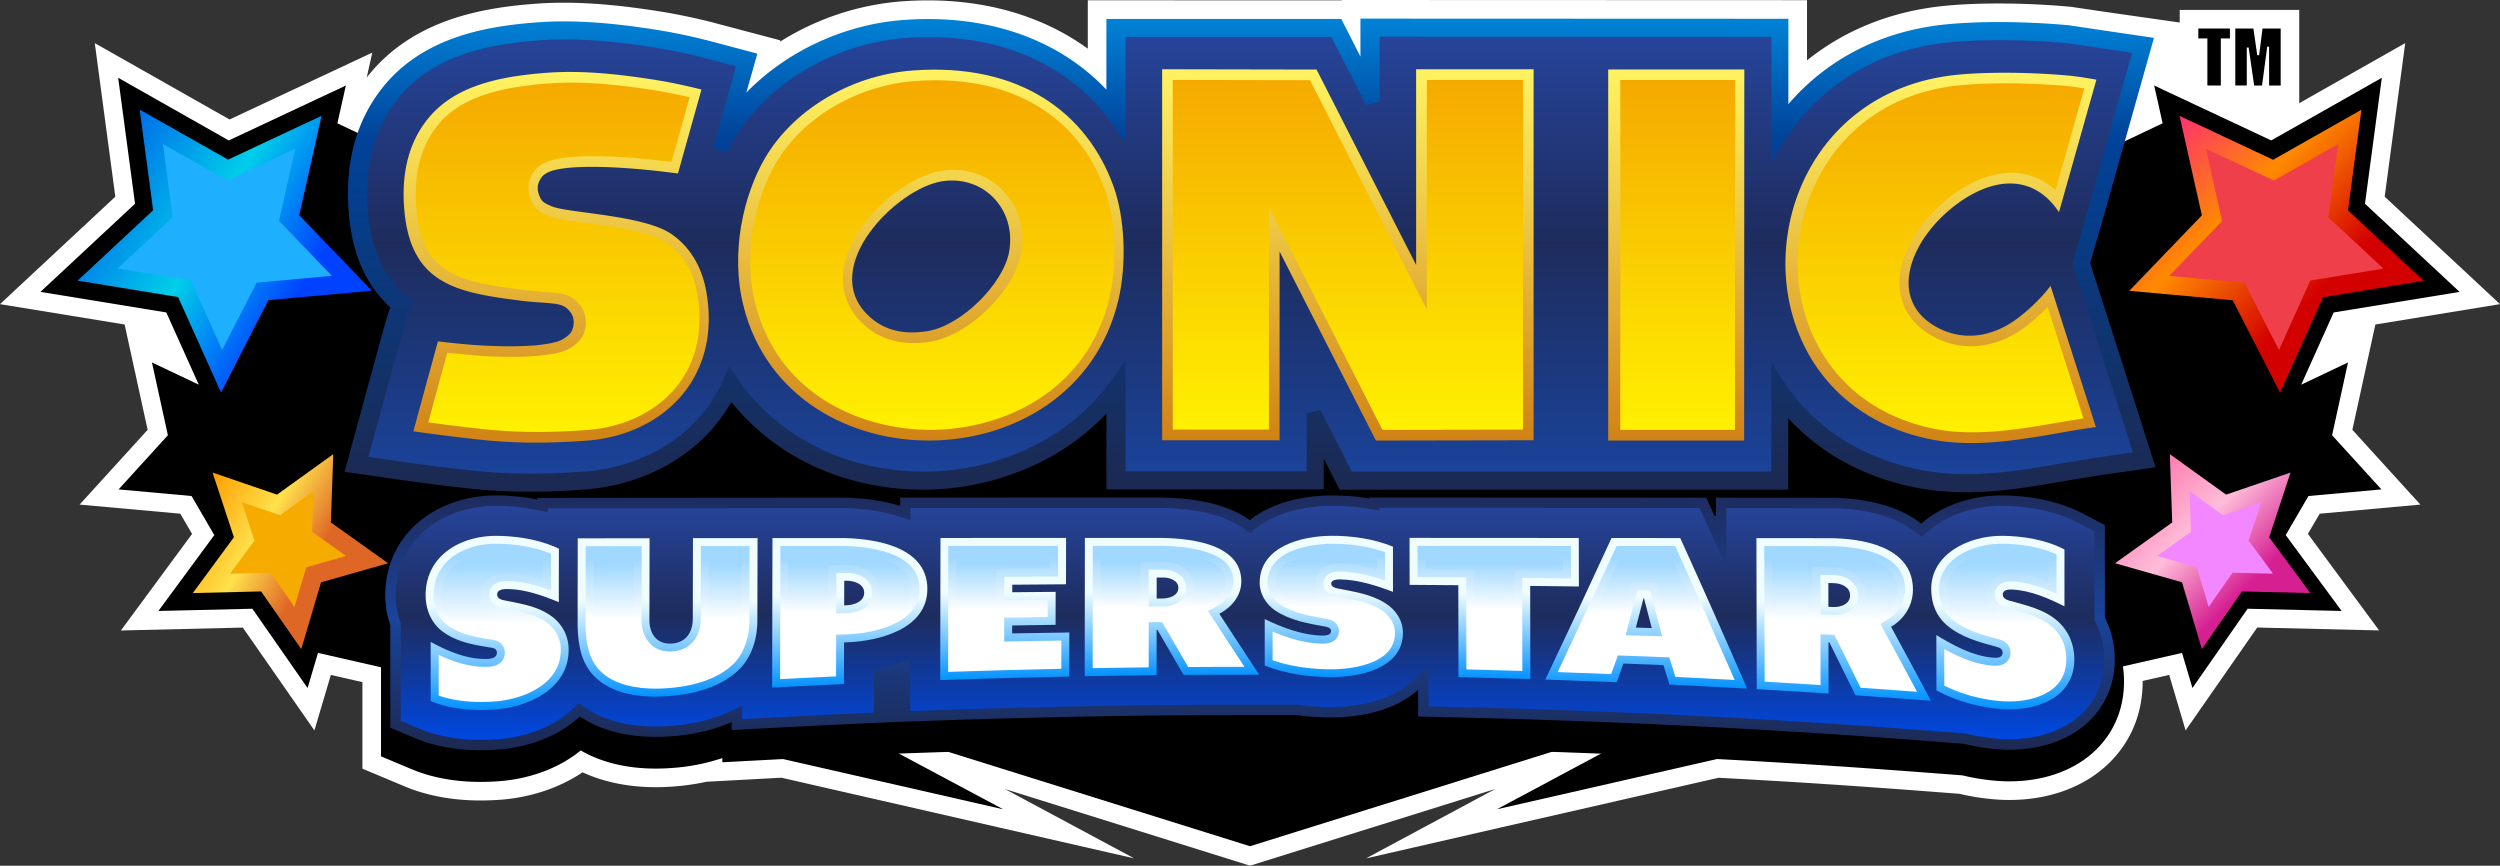
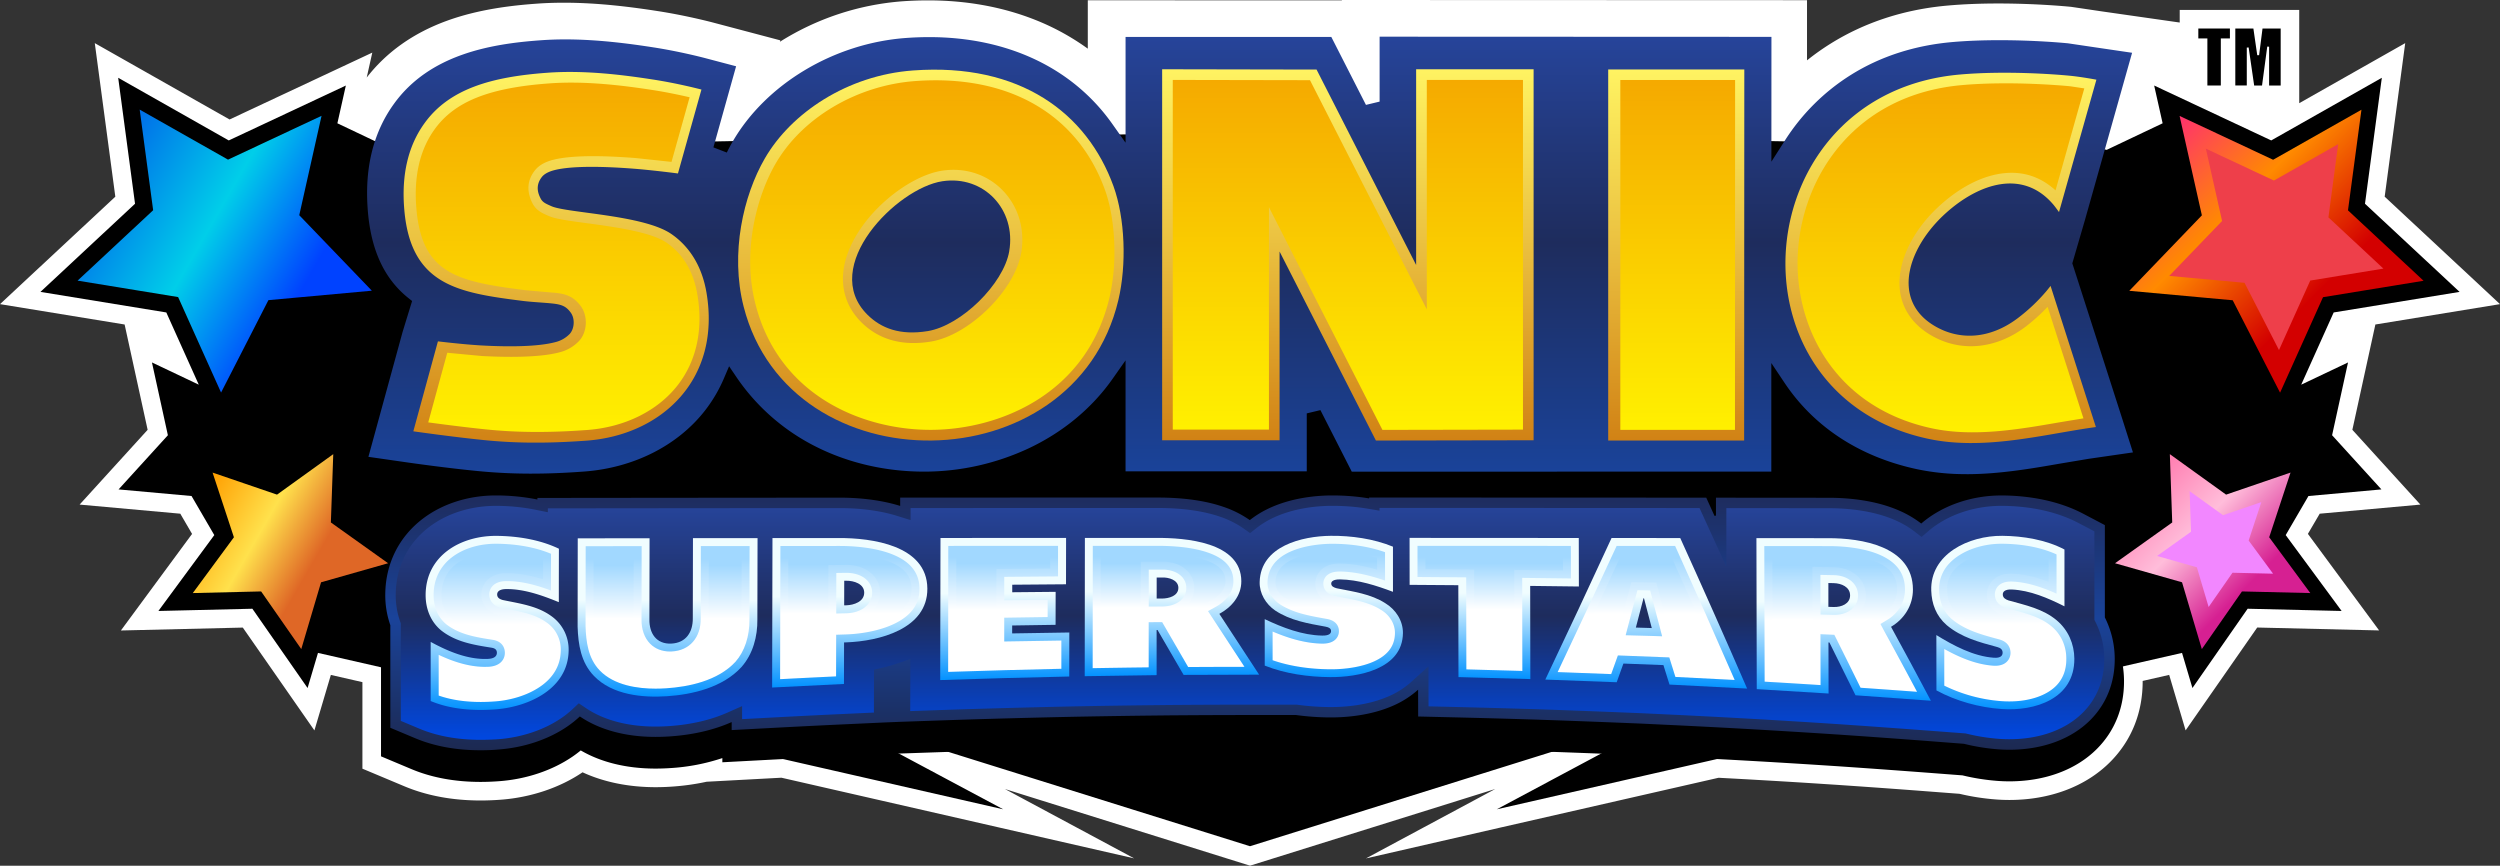
<svg xmlns="http://www.w3.org/2000/svg" xmlns:xlink="http://www.w3.org/1999/xlink" viewBox="0 0 2686.43 930.29">
  <rect x="0" y="0" width="2686.43" height="930.29" fill="#333333" stroke="none" />
  <defs>
    <style>.cls-1{fill:#fff;}.cls-2{fill:url(#名称未設定グラデーション_157);}.cls-3{fill:#1eafff;}.cls-4{fill:url(#名称未設定グラデーション_35);}.cls-5{fill:#f6ab00;}.cls-6{fill:url(#名称未設定グラデーション_97);}.cls-7{fill:#ee3f4a;}.cls-8{fill:url(#名称未設定グラデーション_57);}.cls-9{fill:#f287ff;}.cls-10{fill:url(#名称未設定グラデーション_41);}.cls-11{fill:url(#名称未設定グラデーション_2);}.cls-12{fill:url(#名称未設定グラデーション_78);}.cls-13{fill:url(#名称未設定グラデーション_78-2);}.cls-14{fill:url(#名称未設定グラデーション_78-3);}.cls-15{fill:url(#名称未設定グラデーション_78-4);}.cls-16{fill:url(#名称未設定グラデーション_78-5);}.cls-17{fill:url(#名称未設定グラデーション_78-6);}.cls-18{fill:url(#名称未設定グラデーション_78-7);}.cls-19{fill:url(#名称未設定グラデーション_78-8);}.cls-20{fill:url(#名称未設定グラデーション_78-9);}.cls-21{fill:url(#名称未設定グラデーション_78-10);}.cls-22{fill:url(#名称未設定グラデーション_78-11);}.cls-23{fill:url(#名称未設定グラデーション_78-12);}.cls-24{fill:url(#名称未設定グラデーション_78-13);}.cls-25{fill:url(#名称未設定グラデーション_78-14);}.cls-26{fill:url(#名称未設定グラデーション_78-15);}.cls-27{fill:url(#名称未設定グラデーション_78-16);}.cls-28{fill:url(#名称未設定グラデーション_78-17);}.cls-29{fill:url(#名称未設定グラデーション_78-18);}.cls-30{fill:url(#名称未設定グラデーション_78-19);}.cls-31{fill:url(#名称未設定グラデーション_78-20);}.cls-32{fill:url(#名称未設定グラデーション_95);}.cls-33{fill:url(#名称未設定グラデーション_95-2);}.cls-34{fill:url(#名称未設定グラデーション_95-3);}.cls-35{fill:url(#名称未設定グラデーション_95-4);}.cls-36{fill:url(#名称未設定グラデーション_95-5);}.cls-37{fill:url(#名称未設定グラデーション_95-6);}.cls-38{fill:url(#名称未設定グラデーション_95-7);}.cls-39{fill:url(#名称未設定グラデーション_95-8);}.cls-40{fill:url(#名称未設定グラデーション_95-9);}.cls-41{fill:url(#名称未設定グラデーション_95-10);}.cls-42{fill:url(#名称未設定グラデーション_95-11);}.cls-43{fill:url(#名称未設定グラデーション_95-12);}.cls-44{fill:url(#名称未設定グラデーション_95-13);}.cls-45{fill:url(#名称未設定グラデーション_95-14);}.cls-46{fill:url(#名称未設定グラデーション_95-15);}.cls-47{fill:url(#名称未設定グラデーション_95-16);}.cls-48{fill:url(#名称未設定グラデーション_95-17);}.cls-49{fill:url(#名称未設定グラデーション_95-18);}.cls-50{fill:url(#名称未設定グラデーション_95-19);}.cls-51{fill:url(#名称未設定グラデーション_95-20);}.cls-52{fill:url(#名称未設定グラデーション_11);}.cls-53{fill:url(#名称未設定グラデーション_32);}.cls-54{fill:url(#linear-gradient);}.cls-55{fill:url(#linear-gradient-2);}.cls-56{fill:url(#linear-gradient-3);}.cls-57{fill:url(#linear-gradient-4);}.cls-58{fill:url(#linear-gradient-5);}.cls-59{fill:url(#linear-gradient-6);}.cls-60{fill:url(#linear-gradient-7);}.cls-61{fill:url(#linear-gradient-8);}.cls-62{fill:url(#linear-gradient-9);}.cls-63{fill:url(#linear-gradient-10);}</style>
    <linearGradient id="名称未設定グラデーション_157" x1="118.19" y1="173.06" x2="389.55" y2="329.73" gradientUnits="userSpaceOnUse">
      <stop offset="0" stop-color="#006ee9" />
      <stop offset="0.41" stop-color="#00cee9" />
      <stop offset="0.79" stop-color="#0042ff" />
    </linearGradient>
    <linearGradient id="名称未設定グラデーション_35" x1="218.24" y1="525.47" x2="401.87" y2="631.49" gradientUnits="userSpaceOnUse">
      <stop offset="0" stop-color="#ff9e00" />
      <stop offset="0.36" stop-color="#ffe14c" />
      <stop offset="0.67" stop-color="#df6726" />
    </linearGradient>
    <linearGradient id="名称未設定グラデーション_97" x1="1608.25" y1="134.55" x2="1388.61" y2="354.19" gradientTransform="matrix(-1, 0, 0, 1, 3940.41, 0)" gradientUnits="userSpaceOnUse">
      <stop offset="0" stop-color="#ff316e" />
      <stop offset="0.36" stop-color="#ff8a00" />
      <stop offset="0.77" stop-color="#d30000" />
    </linearGradient>
    <linearGradient id="名称未設定グラデーション_57" x1="1625.32" y1="504.58" x2="1475.22" y2="654.68" gradientTransform="matrix(-1, 0, 0, 1, 3940.41, 0)" gradientUnits="userSpaceOnUse">
      <stop offset="0" stop-color="#ff7db0" />
      <stop offset="0.36" stop-color="#ffbdda" />
      <stop offset="0.75" stop-color="#d62092" />
    </linearGradient>
    <linearGradient id="名称未設定グラデーション_41" x1="1343.22" y1="806.22" x2="1343.22" y2="532.38" gradientUnits="userSpaceOnUse">
      <stop offset="0" stop-color="#1c2951" />
      <stop offset="0.52" stop-color="#1a439a" />
      <stop offset="1" stop-color="#1e2c5d" />
    </linearGradient>
    <linearGradient id="名称未設定グラデーション_2" x1="1343.22" y1="795.02" x2="1343.22" y2="543.57" gradientUnits="userSpaceOnUse">
      <stop offset="0" stop-color="#0048e2" />
      <stop offset="0.53" stop-color="#1e2c5d" />
      <stop offset="1" stop-color="#26449a" />
    </linearGradient>
    <linearGradient id="名称未設定グラデーション_78" x1="534.24" y1="575.77" x2="534.24" y2="762.82" gradientUnits="userSpaceOnUse">
      <stop offset="0.39" stop-color="#f0fdff" />
      <stop offset="1" stop-color="#0392ff" />
    </linearGradient>
    <linearGradient id="名称未設定グラデーション_78-2" x1="534.24" y1="584.29" x2="534.24" y2="754.31" xlink:href="#名称未設定グラデーション_78" />
    <linearGradient id="名称未設定グラデーション_78-3" x1="717.37" y1="578.23" x2="717.37" y2="748.52" xlink:href="#名称未設定グラデーション_78" />
    <linearGradient id="名称未設定グラデーション_78-4" x1="717.36" y1="586.75" x2="717.36" y2="740.01" xlink:href="#名称未設定グラデーション_78" />
    <linearGradient id="名称未設定グラデーション_78-5" x1="913.14" y1="578.16" x2="913.14" y2="738.81" xlink:href="#名称未設定グラデーション_78" />
    <linearGradient id="名称未設定グラデーション_78-6" x1="913.15" y1="586.68" x2="913.15" y2="729.83" xlink:href="#名称未設定グラデーション_78" />
    <linearGradient id="名称未設定グラデーション_78-7" x1="1079.7" y1="578.04" x2="1079.7" y2="730.8" xlink:href="#名称未設定グラデーション_78" />
    <linearGradient id="名称未設定グラデーション_78-8" x1="1079.71" y1="586.56" x2="1079.71" y2="721.99" xlink:href="#名称未設定グラデーション_78" />
    <linearGradient id="名称未設定グラデーション_78-9" x1="1259.34" y1="578.02" x2="1259.34" y2="726.65" xlink:href="#名称未設定グラデーション_78" />
    <linearGradient id="名称未設定グラデーション_78-10" x1="1255.73" y1="586.53" x2="1255.73" y2="717.98" xlink:href="#名称未設定グラデーション_78" />
    <linearGradient id="名称未設定グラデーション_78-11" x1="1430.56" y1="575.77" x2="1430.56" y2="727.63" xlink:href="#名称未設定グラデーション_78" />
    <linearGradient id="名称未設定グラデーション_78-12" x1="1430.56" y1="584.28" x2="1430.56" y2="719.11" xlink:href="#名称未設定グラデーション_78" />
    <linearGradient id="名称未設定グラデーション_78-13" x1="1605.65" y1="578.03" x2="1605.65" y2="729.75" xlink:href="#名称未設定グラデーション_78" />
    <linearGradient id="名称未設定グラデーション_78-14" x1="1605.64" y1="586.55" x2="1605.64" y2="720.97" xlink:href="#名称未設定グラデーション_78" />
    <linearGradient id="名称未設定グラデーション_78-15" x1="1768.97" y1="578.13" x2="1768.97" y2="739.94" xlink:href="#名称未設定グラデーション_78" />
    <linearGradient id="名称未設定グラデーション_78-16" x1="1768.94" y1="586.65" x2="1768.94" y2="730.69" xlink:href="#名称未設定グラデーション_78" />
    <linearGradient id="名称未設定グラデーション_78-17" x1="1981.16" y1="578.24" x2="1981.16" y2="753.06" xlink:href="#名称未設定グラデーション_78" />
    <linearGradient id="名称未設定グラデーション_78-18" x1="1978.04" y1="586.77" x2="1978.04" y2="743.4" xlink:href="#名称未設定グラデーション_78" />
    <linearGradient id="名称未設定グラデーション_78-19" x1="2152.13" y1="575.77" x2="2152.13" y2="762.24" xlink:href="#名称未設定グラデーション_78" />
    <linearGradient id="名称未設定グラデーション_78-20" x1="2152.13" y1="584.29" x2="2152.13" y2="753.72" xlink:href="#名称未設定グラデーション_78" />
    <linearGradient id="名称未設定グラデーション_95" x1="534.24" y1="584.29" x2="534.24" y2="754.31" gradientUnits="userSpaceOnUse">
      <stop offset="0.09" stop-color="#a1d8ff" />
      <stop offset="0.51" stop-color="#fff" />
    </linearGradient>
    <linearGradient id="名称未設定グラデーション_95-2" x1="534.24" y1="592.8" x2="534.24" y2="745.79" xlink:href="#名称未設定グラデーション_95" />
    <linearGradient id="名称未設定グラデーション_95-3" x1="717.36" y1="586.75" x2="717.36" y2="740.01" xlink:href="#名称未設定グラデーション_95" />
    <linearGradient id="名称未設定グラデーション_95-4" x1="717.35" y1="595.28" x2="717.35" y2="731.49" xlink:href="#名称未設定グラデーション_95" />
    <linearGradient id="名称未設定グラデーション_95-5" x1="913.15" y1="586.68" x2="913.15" y2="729.83" xlink:href="#名称未設定グラデーション_95" />
    <linearGradient id="名称未設定グラデーション_95-6" x1="913.16" y1="595.19" x2="913.16" y2="720.86" xlink:href="#名称未設定グラデーション_95" />
    <linearGradient id="名称未設定グラデーション_95-7" x1="1079.71" y1="586.56" x2="1079.71" y2="721.99" xlink:href="#名称未設定グラデーション_95" />
    <linearGradient id="名称未設定グラデーション_95-8" x1="1079.71" y1="595.08" x2="1079.71" y2="713.19" xlink:href="#名称未設定グラデーション_95" />
    <linearGradient id="名称未設定グラデーション_95-9" x1="1255.73" y1="586.53" x2="1255.73" y2="717.98" xlink:href="#名称未設定グラデーション_95" />
    <linearGradient id="名称未設定グラデーション_95-10" x1="1252.12" y1="595.05" x2="1252.12" y2="709.32" xlink:href="#名称未設定グラデーション_95" />
    <linearGradient id="名称未設定グラデーション_95-11" x1="1430.56" y1="584.28" x2="1430.56" y2="719.11" xlink:href="#名称未設定グラデーション_95" />
    <linearGradient id="名称未設定グラデーション_95-12" x1="1430.56" y1="592.8" x2="1430.56" y2="710.6" xlink:href="#名称未設定グラデーション_95" />
    <linearGradient id="名称未設定グラデーション_95-13" x1="1605.64" y1="586.55" x2="1605.64" y2="720.97" xlink:href="#名称未設定グラデーション_95" />
    <linearGradient id="名称未設定グラデーション_95-14" x1="1605.64" y1="595.07" x2="1605.64" y2="712.19" xlink:href="#名称未設定グラデーション_95" />
    <linearGradient id="名称未設定グラデーション_95-15" x1="1768.94" y1="586.65" x2="1768.94" y2="730.68" xlink:href="#名称未設定グラデーション_95" />
    <linearGradient id="名称未設定グラデーション_95-16" x1="1768.9" y1="595.17" x2="1768.9" y2="721.44" xlink:href="#名称未設定グラデーション_95" />
    <linearGradient id="名称未設定グラデーション_95-17" x1="1978.04" y1="586.77" x2="1978.04" y2="743.4" xlink:href="#名称未設定グラデーション_95" />
    <linearGradient id="名称未設定グラデーション_95-18" x1="1974.9" y1="595.29" x2="1974.9" y2="733.77" xlink:href="#名称未設定グラデーション_95" />
    <linearGradient id="名称未設定グラデーション_95-19" x1="2152.13" y1="584.29" x2="2152.13" y2="753.72" xlink:href="#名称未設定グラデーション_95" />
    <linearGradient id="名称未設定グラデーション_95-20" x1="2152.13" y1="592.81" x2="2152.13" y2="745.21" xlink:href="#名称未設定グラデーション_95" />
    <linearGradient id="名称未設定グラデーション_11" x1="1343.22" y1="528.9" x2="1343.22" y2="20.01" gradientUnits="userSpaceOnUse">
      <stop offset="0" stop-color="#1c2951" />
      <stop offset="0.75" stop-color="#00439a" />
      <stop offset="1" stop-color="#0083d7" />
    </linearGradient>
    <linearGradient id="名称未設定グラデーション_32" x1="1343.22" y1="509.5" x2="1343.22" y2="39.42" gradientUnits="userSpaceOnUse">
      <stop offset="0" stop-color="#1a439a" />
      <stop offset="0.53" stop-color="#1e2c5d" />
      <stop offset="1" stop-color="#26449a" />
    </linearGradient>
    <linearGradient id="linear-gradient" x1="2961.84" y1="-182.41" x2="2961.84" y2="310.29" gradientTransform="translate(-313.45 226.34) scale(0.81)" gradientUnits="userSpaceOnUse">
      <stop offset="0" stop-color="#fff362" />
      <stop offset="0.44" stop-color="#ecc442" />
      <stop offset="1" stop-color="#d18215" />
    </linearGradient>
    <linearGradient id="linear-gradient-2" x1="3317.39" y1="133.22" x2="3317.39" y2="-326.6" gradientTransform="translate(-601.42 357.38) scale(0.81)" gradientUnits="userSpaceOnUse">
      <stop offset="0" stop-color="#fff000" />
      <stop offset="1" stop-color="#f5aa00" />
    </linearGradient>
    <linearGradient id="linear-gradient-3" x1="1124.85" y1="-183.8" x2="1124.85" y2="308.91" gradientTransform="translate(-313.45 226.22) scale(0.81)" xlink:href="#linear-gradient" />
    <linearGradient id="linear-gradient-4" x1="1475.21" y1="131.89" x2="1475.21" y2="-327.94" gradientTransform="translate(-595.68 357.25) scale(0.81)" xlink:href="#linear-gradient-2" />
    <linearGradient id="linear-gradient-5" x1="2610.76" y1="-186.21" x2="2610.76" y2="306.11" gradientTransform="translate(-313.45 225.98) scale(0.81)" xlink:href="#linear-gradient" />
    <linearGradient id="linear-gradient-6" x1="2965.94" y1="129.5" x2="2965.94" y2="-330.33" gradientTransform="translate(-599.59 357.02) scale(0.81)" xlink:href="#linear-gradient-2" />
    <linearGradient id="linear-gradient-7" x1="1621.91" y1="-186.56" x2="1621.91" y2="306.15" gradientTransform="translate(-313.45 225.98) scale(0.81)" xlink:href="#linear-gradient" />
    <linearGradient id="linear-gradient-8" x1="1974.51" y1="129.49" x2="1974.51" y2="-330.34" gradientTransform="translate(-597.52 357.02) scale(0.81)" xlink:href="#linear-gradient-2" />
    <linearGradient id="linear-gradient-9" x1="1684.47" y1="-375.52" x2="1684.47" y2="117.06" gradientTransform="translate(83.95 377.79) scale(0.81)" xlink:href="#linear-gradient" />
    <linearGradient id="linear-gradient-10" x1="1684.48" y1="101.36" x2="1684.48" y2="-359.02" gradientTransform="translate(83.95 377.79) scale(0.81)" xlink:href="#linear-gradient-2" />
  </defs>
  <title>Sonic Superstars logo English (Color)</title>
  <g id="图层_2" data-name="图层 2">
    <g id="Color">
      <g id="レイヤー_6のコピー" data-name="レイヤー 6のコピー">
        <path class="cls-1" d="M2600.88,542.22l-73.1-80.34,24.73-113.18,133.92-21.88L2562.51,211.35l22.07-165-113.89,64.52V10.64H2342.26V24.22l-83.34-11.93-33.13-4.91L2225,7.3c-6.08-.59-38.37-3.55-77.53-3.55-19.39,0-37.56.73-54,2.18C2046.6,10,2004,23.84,1966.93,47a263.63,263.63,0,0,0-25.17,17.86l0-64.67L1441.91,0V.36l-273-.06v52a259,259,0,0,0-56.62-31c-35-13.87-73.68-20.9-115.08-20.9-9.07,0-18.37.34-27.64,1A287.45,287.45,0,0,0,838.07,44.89l.43-1.54L766.09,24.19c-4.92-1.29-30.92-7.91-59.65-12.33-27-4.17-62.78-8.95-100.57-8.95-10.21,0-20.2.36-29.68,1.06-24.57,1.79-61.28,5.66-96.32,18.48C444.13,35.52,415.29,56,394.06,83.32l6-26.79L246.69,128.4,101.85,46.35l22.07,165L0,326.82,133.91,348.7l24.74,113.18-73.1,80.34L193.73,552l12.66,21.73L129.91,677.5l131-3.12L337.86,784.9l17.67-59.64L389.44,733v93l45,18.88c24.18,10.15,51.77,15.3,82,15.3,7.15,0,14.58-.29,22.07-.87,32.07-2.46,63.11-12.9,87.48-29.43,22.63,10.49,49.46,16,78.44,16,5.56,0,11.29-.19,17-.57a255.68,255.68,0,0,0,37.92-5.28l74.31-4,6.08-.32,379,86.67-138.89-74.53,263.39,82.38,263.48-82.39L1599,852l-131.23,70.43,145.1-33.29,233.83-53.37q13.35.71,26.66,1.44l5.43.3,4.78.28c25.42,1.46,51.21,3,76.63,4.69l14.23.92,14.48,1c26.69,1.84,53.76,3.8,80.44,5.84l36.41,2.78a250.29,250.29,0,0,0,40.1,6.14c4.42.31,8.9.47,13.32.47,43.72,0,82.23-14.53,108.45-40.92,22.91-23.07,34.95-53.13,34.81-87l28.49-6.5,17.66,59.64,76.95-110.52,131,3.12L2480,573.69,2492.7,552Z" />
        <path d="M2559,525.91l-53-58.22,17.12-78.22-50.32,23.9,34.9-77.62L2643,313.66l-101.65-94.72,18.1-135.35L2440.61,150.9l-125.81-59,9.1,40.58-60.13,28.56c-1.84-3.52-459.93-11.61-920-18.85h-.58c-460.25,7.25-918.68,15.33-920.52,18.86l-60.12-28.56,9.09-40.58-125.81,59L127,83.59l18.1,135.35L43.47,313.66l135.24,22.09,34.9,77.62-50.33-23.9,17.12,78.22-53,58.22L205.82,533l24.46,42L170.2,656.53l101-2.4,59.32,85.2,11.18-37.74,68.67,15.67v94.49l31.89,13.38c21.54,9,46.35,13.63,73.73,13.63,6.62,0,13.49-.27,20.44-.8,28.61-2.19,56.16-11.47,77.56-26.12,3.29-2.26,6.48-4.67,9.51-7.2,21.78,13,49.44,19.82,80.48,19.82,5.09,0,10.34-.18,15.6-.53,21-1.38,40.29-5.18,57.59-11.32v5l54.92-2.93,4.13-.22L1078,869.65,963.36,808.39l3.32-.14,45-1.55,3.05-.1,328.48,102.73L1671.73,806.6l3,.1,45,1.55,3.32.14L1608.4,869.65l667.68-152.39,68.67-15.67,11.18,37.74,59.32-85.2,101,2.4L2456.15,575l24.46-42Z" />
      </g>
      <g id="レイヤー_1のコピー_2" data-name="レイヤー 1のコピー 2">
        <polygon class="cls-2" points="150.1 117.77 245.03 171.55 345.53 124.45 321.58 231.27 399.57 312.37 288.44 322.53 237.55 421.84 191.4 319.22 83.37 301.57 164.57 225.9 150.1 117.77" />
-         <polygon class="cls-3" points="205.13 301.35 126.51 288.5 185.61 233.44 175.08 154.74 244.16 193.88 317.3 159.6 299.88 237.34 356.64 296.36 275.76 303.76 238.72 376.03 205.13 301.35" />
        <polygon class="cls-4" points="228.42 507.82 297.67 531.52 358.11 488.02 355.55 561.42 417.02 605.24 345 625.71 323.74 697.49 280.61 635.54 207.18 637.29 251.35 577.33 228.42 507.82" />
-         <polygon class="cls-5" points="290.8 615.44 247.17 616.48 273.42 580.85 259.79 539.54 300.94 553.63 336.86 527.78 335.34 571.39 371.87 597.43 329.07 609.6 316.44 652.26 290.8 615.44" />
        <polygon class="cls-6" points="2537.55 117.91 2442.63 171.68 2342.12 124.58 2366.07 231.4 2288.08 312.5 2399.21 322.66 2450.11 421.97 2496.25 319.35 2604.29 301.7 2523.08 226.03 2537.55 117.91" />
        <polygon class="cls-7" points="2482.52 301.48 2561.14 288.63 2502.05 233.57 2512.57 154.87 2443.49 194.01 2370.35 159.73 2387.78 237.47 2331.02 296.49 2411.89 303.89 2448.94 376.16 2482.52 301.48" />
        <polygon class="cls-8" points="2461.34 507.82 2392.09 531.52 2331.65 488.02 2334.21 561.42 2272.74 605.24 2344.76 625.71 2366.02 697.49 2409.15 635.54 2482.58 637.29 2438.41 577.33 2461.34 507.82" />
        <polygon class="cls-9" points="2398.96 615.44 2442.59 616.48 2416.34 580.85 2429.97 539.54 2388.81 553.63 2352.9 527.78 2354.42 571.39 2317.89 597.43 2360.69 609.6 2373.32 652.26 2398.96 615.44" />
      </g>
      <g id="Textのコピー">
        <path d="M516.42,840.22c-27.56,0-52.54-4.62-74.26-13.74l-32.73-13.74V697.44A107.6,107.6,0,0,1,404,662.56c.28-36.18,16.18-68,44.78-89.51,22.84-17.2,52.7-26.67,84.1-26.67h1.4a246.79,246.79,0,0,1,34.52,2.7l133.33-.15,94-.09,106.17-.08c14.34,0,34.5,1.11,55.05,5.85v-5.89l174.41-.08,112.17,0c28.89,0,53.81,3.54,74,10.53a125.41,125.41,0,0,1,24.67,11.54,117.48,117.48,0,0,1,14.25-8.35c27.22-13.52,57.13-15.8,72.54-16H1432a251.6,251.6,0,0,1,33.8,2.25h48.86l181.85.08,35.81,0,111.57.08,121.1.1c21.37,0,52.67,2.57,80.36,14.81A123.91,123.91,0,0,1,2064.16,574c23.43-17.64,54.51-27.63,86.57-27.63h1.34c23.95.21,59.22,4,91.2,20.82l28.53,15V685.15a109.88,109.88,0,0,1,10.61,46.37c.19,28.53-9.84,53.81-29,73.09-22.43,22.58-55.91,35-94.26,35-4,0-8-.14-11.93-.42a231.94,231.94,0,0,1-38.38-6l-38-2.9c-26.7-2-53.82-4-80.59-5.85l-14.48-1-14.3-.93c-25.54-1.66-51.37-3.24-76.79-4.7l-4.77-.27-5.47-.31c-27.61-1.53-55.53-3-83-4.28l-28.24-1.35-28.14-1.15c-25.41-1-51.09-2-76.33-2.84l-8.07-.27-7.85-.25c-25.3-.78-51.16-1.5-76.87-2.11l-52-1.25,0-18.86a119,119,0,0,1-11.94,6.22c-26.83,12.1-56.33,13.91-71.52,13.91h-1.52a287.74,287.74,0,0,1-37-2.59l-44.92,0c-24.71,0-49.87.09-74.75.26l-14.26.1-14.57.16c-25.64.28-51.5.66-76.88,1.12l-8.31.15-8.13.17c-45.67.95-92.08,2.23-138,3.81l-45,1.54-16.54.69L909.4,812.3c-25.45,1.17-51.3,2.46-76.82,3.82l-56.36,3v-4.5a217.67,217.67,0,0,1-56.13,10.76c-5.29.35-10.57.52-15.69.52-30.89,0-58.48-6.72-80.34-19.52-2.84,2.34-5.81,4.57-8.87,6.67-21.6,14.78-49.38,24.14-78.24,26.35C530,839.94,523.07,840.22,516.42,840.22Z" />
        <path class="cls-10" d="M516.42,806.22c-26.22,0-49.91-4.36-70.39-13l-26.6-11.16V671.77A97.33,97.33,0,0,1,414,638.64c.26-33,14.74-62,40.79-81.6,21.12-15.9,48.85-24.66,78.09-24.66h1.3a231,231,0,0,1,43.31,4.37v-1.68l124.65-.14,94-.09,106.17-.08c16.74,0,41.47,1.55,65,8.88l0-8.92,155.12-.07h9.32l112.16,0c27.78,0,51.59,3.36,70.79,10A111,111,0,0,1,1343,558.89a105,105,0,0,1,18.39-11.59c25.43-12.63,53.64-14.76,68.19-14.91H1432a240,240,0,0,1,39.21,3.18v-.93h43.45l181.84.08,35.82,0,101.16.07,8.9,19.59,1.54-.33,0-19.25,121.1.1c20.42,0,50.24,2.42,76.33,14a110.25,110.25,0,0,1,23.16,13.69c22.2-19.19,53.58-30.19,86.23-30.19H2152c22.85.2,56.43,3.78,86.64,19.67l23.18,12.2v99.21a99.63,99.63,0,0,1,10.61,44.12c.17,25.8-8.85,48.62-26.1,66-20.54,20.67-51.49,32.06-87.16,32.06-3.73,0-7.5-.13-11.23-.39a222,222,0,0,1-37.5-6l-38.82-3c-26.7-2-53.84-4-80.67-5.86l-14.47-1-14.35-.93c-25.5-1.65-51.36-3.23-76.85-4.7l-4.77-.28-5.5-.3c-27.62-1.54-55.57-3-83.07-4.29l-28.25-1.35-28.2-1.15c-25.31-1-51-2-76.4-2.84l-8.07-.28-7.88-.24c-25.43-.79-51.32-1.5-76.94-2.12l-42.29-1-.05-28.8a99.56,99.56,0,0,1-26,16.8c-25.12,11.34-53,13-67.41,13H1429a277.42,277.42,0,0,1-36.32-2.59l-45.61,0c-24.81,0-50,.09-74.83.26l-14.26.1-14.61.16c-25.56.28-51.45.66-76.95,1.12l-8.31.15-8.16.17c-45.77,1-92.24,2.24-138.1,3.81l-45,1.55-16.62.69-41.29,1.91c-25.49,1.18-51.36,2.46-76.89,3.83l-45.81,2.44,0-8.61c-19.31,8.59-41.78,13.78-66.82,15.44-5.07.33-10.13.5-15,.5-32.09,0-60.19-7.59-81.32-22a113.88,113.88,0,0,1-13.54,10.85c-20.17,13.81-46.22,22.56-73.35,24.64C529.47,806,522.82,806.22,516.42,806.22Z" />
        <path class="cls-11" d="M516.42,795c-24.73,0-46.95-4.06-66-12.08l-19.74-8.29V669.86l-.64-1.8a86.19,86.19,0,0,1-4.8-29.33c.23-29.44,13.14-55.27,36.34-72.75,19.18-14.44,44.52-22.4,71.35-22.4h1.21a220.37,220.37,0,0,1,41.2,4.16l13.37,2.68v-4.16l113.48-.12,94-.09L902.31,546c15.86,0,39.44,1.45,61.68,8.37l14.49,4.51,0-12.93,153.28-.07,112.15,0c26.53,0,49.12,3.16,67.13,9.38A99.89,99.89,0,0,1,1336.47,568l6.85,4.88,6.59-5.22a92.56,92.56,0,0,1,16.42-10.34c23.43-11.64,49.73-13.61,63.33-13.75H1432a228.63,228.63,0,0,1,37.37,3l13,2.17v-2.94h32.25q90.91,0,181.83.07l35.82,0,94,.07,28.83,63V546l109.87.1c19.35,0,47.51,2.25,71.81,13a98.93,98.93,0,0,1,20.82,12.29l7.25,5.64,6.95-6c20.18-17.45,48.94-27.46,78.9-27.46h1.15c21.61.2,53.3,3.54,81.52,18.39l17.21,9v95.12l1.21,2.39a88.37,88.37,0,0,1,9.4,39.13c.15,22.76-7.75,42.82-22.85,58-18.42,18.54-46.56,28.76-79.22,28.76-3.47,0-7-.13-10.45-.37a209.77,209.77,0,0,1-35.6-5.65l-.9-.22-39.74-3c-26.81-2-54-4-80.76-5.86l-14.47-1-14.39-.93c-25.58-1.66-51.46-3.24-76.94-4.71l-4.77-.27-5.52-.31c-27.65-1.54-55.63-3-83.16-4.29l-28.24-1.35-28.28-1.15c-25.46-1-51.19-2-76.48-2.85l-8.08-.28-7.91-.24c-25.38-.79-51.29-1.5-77-2.12l-31.38-.75L1535,716l-18.67,16.89a88.67,88.67,0,0,1-23.11,14.9c-23.22,10.47-49.32,12-62.81,12h-1.36a267.38,267.38,0,0,1-34.86-2.49l-.77-.11-46.39,0c-24.78,0-50,.09-74.91.26l-14.26.1-14.65.16c-25.68.28-51.6.66-77,1.12l-8.31.15-8.2.17c-45.78,1-92.29,2.24-138.25,3.82l-33.37,1.14.12-55.91-14.81,5c-4.94,1.67-10.17,3.15-15.55,4.39l-8.65,2-.11,46.11-30.64,1.42c-25.5,1.17-51.4,2.46-77,3.83l-34,1.81,0-14-15.79,7c-18.1,8-39.29,12.93-63,14.5-4.83.32-9.64.48-14.29.48-29.82,0-55.76-6.92-75-20l-7.41-5-6.54,6.12a102.94,102.94,0,0,1-12.22,9.79c-18.57,12.71-42.67,20.78-67.88,22.71C528.9,794.77,522.53,795,516.42,795Z" />
        <path class="cls-12" d="M592.24,661.89c-15.28-11-34.14-13.35-52-17.13-3.11-.9-6-2.31-6-6,0-2.75,2.17-5.66,9.58-5.75,19.23-.25,38.88,6.78,56.68,14.07q0-28.71.08-57.44c-20.31-9.77-44.52-13.61-66.81-13.81-38.61-.35-76.08,21.07-76.41,63.2-.11,14.68,5.12,28.76,16.56,38.29,15.86,12.59,35,15.62,54.32,18.7,3.36.56,5.69,1.93,5.69,5.43,0,3-1.92,6.21-9.58,6.58-21.37,1-42.92-8.09-61.56-18.28v63.55c21.93,9.21,47,10.69,70.05,8.93,35.25-2.71,77.76-22,78.2-63.36A44,44,0,0,0,592.24,661.89Z" />
        <path class="cls-13" d="M516.42,754.31c-17,0-32.09-2.32-45.08-6.9V703.63c14.06,6.66,31.61,12.94,49.74,12.94,1.24,0,2.49,0,3.71-.08,13-.63,17.68-8.2,17.68-15.08,0-2.75-.91-11.85-12.79-13.84-18.68-3-36.25-5.76-50.36-16.91-8.75-7.34-13.52-18.56-13.42-31.62.13-16.7,7.09-30.72,20.12-40.53,12.17-9.17,28.82-14.22,46.86-14.22h.84c15.61.14,37.91,2.19,58.36,10.8L592,634.55c-15.21-5.66-31.15-10.11-47.19-10.11h-1.1c-13.27.18-18,7.79-18,14.26,0,4,1.57,11.19,12.1,14.24l.3.09.3.06c2.67.56,5.39,1.1,8,1.63,15,3,29.25,5.81,40.79,14.09l.17.12a35.3,35.3,0,0,1,15.12,29.8c-.17,16-7.68,29.21-22.34,39.24-12.57,8.62-30.07,14.34-48,15.72-5.4.41-10.72.62-15.8.62Z" />
        <path class="cls-14" d="M744.64,578.29l-.18,86c.19,15-7.34,26.57-23.11,27.3-16,.74-23.74-11-23.5-25.93q.07-43.64.17-87.27l-77.19.08q-.08,47.46-.14,94.9c.6,19.26,3.62,38.56,17.51,52.93,19.67,20.59,52.39,23.58,78.38,21.86,27.68-1.83,60-9.43,80.07-31.24,12.46-14.06,17.45-32.9,17.21-51.45q.09-43.59.19-87.19Z" />
        <path class="cls-15" d="M704.41,740c-18.83,0-44.54-3.41-60-19.64-12.42-12.85-14.64-31-15.16-47.18l.13-86.26,60.15-.07-.15,78.68c-.16,10.65,3.12,19.92,9.22,26.12,5.42,5.51,12.82,8.43,21.38,8.43.6,0,1.2,0,1.82-.05,19.22-.89,31.47-15,31.22-35.84l.17-77.4,52.38,0-.18,78.78c.24,18.21-5.1,34.41-15,45.64-19.11,20.71-51,26.9-74.31,28.45C712.07,739.88,708.17,740,704.41,740Z" />
        <path class="cls-16" d="M901.08,578.16l-71,.06q-.2,80.29-.37,160.59,38.6-2.07,77.2-3.85,0-22.31.1-44.61l2.59-.09c34.57-1.26,87.21-14.11,86.91-57.78C996.23,585.84,936.59,578,901.08,578.16Zm8.12,72.29-2.07,0,.06-26.42,2.07,0c8.4-.1,19.41,3.36,19.4,12.87S917.76,650.25,909.2,650.45Z" />
        <path class="cls-17" d="M838.6,586.73l62.48-.05h1.25c12.92,0,37.53,1.2,57.12,9.23,19.12,7.85,28.46,19.83,28.58,36.63.11,16.18-8.3,28.33-25.71,37.14-13.73,6.94-33,11.34-53,12.07l-10.78.36-.1,44.73c-20,.93-40.16,1.94-60.17,3Zm60.09,28.94-.09,43.52,10.79-.22c16.35-.39,27.77-9.45,27.79-22a18.82,18.82,0,0,0-5.59-13.56c-7.07-7.08-17.74-7.84-22-7.84Z" />
        <path class="cls-18" d="M1087.67,672.14q23.32-.39,46.64-.72l.06-35.45q-23.32.21-46.64.45c0-3.24,0-4.86,0-8.1q28.89-.26,57.78-.47,0-24.9.07-49.81-67.48,0-134.95.06-.17,76.35-.31,152.7,69.33-2.38,138.68-3.83,0-23.65.07-47.31-30.72.44-61.43,1Z" />
-         <path class="cls-19" d="M1019.13,586.61l117.93-.05,0,32.83-49.35.41-8.42.08,0,25.14,8.62-.09,38-.37,0,18.47c-12.68.18-25.52.38-38.28.59l-8.36.14-.05,25.56,8.69-.15c17.57-.32,35.28-.61,52.74-.87l0,30.33c-40.42.88-81.26,2-121.65,3.36Z" />
        <path class="cls-20" d="M1333.89,624.71c0-42.51-60.5-46.81-91.18-46.69l-76.92,0q-.11,74.3-.19,148.61,38.64-.71,77.27-1.13l0-48.49h1q14,24.12,28,48.23,40.58-.28,81.16-.26-21.37-32.67-42.77-65.34C1323.46,652.49,1333.88,640.3,1333.89,624.71Zm-85.26,18.48-5.7,0q0-11.3,0-22.61l5.7,0c7.1-.37,17.67,2.63,17.62,11.14C1266.2,640.42,1256,643.16,1248.63,643.19Z" />
        <path class="cls-21" d="M1174.29,586.55l69.64,0c22,0,40.11,2.41,53.84,7.15,18.58,6.42,27.61,16.56,27.6,31,0,15.4-13.39,24.35-19.14,27.48l-8.11,4.41,39.2,59.9c-20.16,0-40.46.09-60.53.22q-12.75-22-25.48-44l-2.48-4.28-6,0-8.44.07,0,48.51c-20,.24-40.19.53-60.23.88Zm60.14,25.56,0,39.66,14.27-.07c15.53-.06,26-8.07,26.1-19.92a17.22,17.22,0,0,0-5.13-12.51c-6.66-6.71-16.84-7.23-19.8-7.23-.48,0-1,0-1.42,0Z" />
        <path class="cls-22" d="M1488.59,648.18c-15.61-10-34.33-12.4-52.09-16-3.11-.83-6-2.06-6-5.11,0-2.24,2.16-4.56,9.59-4.45,19.25.27,38.7,6.53,56.75,13.33l0-48.51c-20.74-8.56-44.9-11.89-66.84-11.67-30.73.31-75.34,10.87-76.4,49.54-.34,12.34,6.57,23.77,16.58,30.67,16.42,10.91,35.45,14,54.44,17.46,3.37.63,5.7,1.87,5.71,4.72,0,2.44-1.91,5-9.59,4.82-21.27-.36-42.51-8.55-61.7-17.67q0,25,0,49.94c22.19,8.84,47.06,12.19,70.27,12.36,29.6.22,77.91-8.23,78.25-47.32C1507.66,667,1499.88,655,1488.59,648.18Z" />
        <path class="cls-23" d="M1429.36,719.11c-22.77-.17-44-3.53-61.82-9.75V678.51c15.6,6.64,34.07,12.67,53,13h.72c5.08,0,9-1,12-3a12.33,12.33,0,0,0,5.56-10.38c0-3.22-1.24-10.95-12.66-13.08l-1.93-.34c-18-3.22-34.9-6.26-49.29-15.8-8.17-5.66-13.09-14.62-12.85-23.39,1.06-38.62,56.81-41.14,68-41.26h2c20.2,0,39.94,3.18,56.28,9l0,30.53c-15-5.13-31.61-9.49-48.11-9.72h-.6c-4.86,0-8.65.86-11.59,2.62a11.9,11.9,0,0,0-6,10.35c0,4.6,2.14,10.64,12.29,13.34l.25.06.25,0c2.58.52,5.18,1,7.79,1.52,15.13,2.9,29.42,5.63,41.41,13.3l.18.12c9.24,5.58,14.93,15.06,14.84,24.76-.11,13.7-7.49,23.66-22.54,30.45-11.89,5.36-28.68,8.43-46.07,8.43Z" />
        <path class="cls-24" d="M1696.62,630.24l-.11-52.13L1514.68,578l.06,50.46q26.16.18,52.34.38l.15,98.75q38.63.93,77.24,2.13l-.18-100.13Q1670.45,629.91,1696.62,630.24Z" />
        <path class="cls-25" d="M1635.94,721c-20-.61-40.2-1.16-60.21-1.66l-.15-98.89-8.44-.06q-21.95-.18-43.9-.33l0-33.48,164.81.07.07,35q-21.84-.27-43.7-.52l-8.63-.1Z" />
        <path class="cls-26" d="M1731.73,578.13q-35.12,76.29-71.19,152.14,38.36,1.29,76.71,2.86,3.62-10,7.21-20.08,21.51.8,43,1.66,3.27,10.47,6.53,20.93,41.71,2,83.41,4.3-35.25-81.18-71.86-161.76Zm26.12,96.24,8.22-31.49h.51q4.2,16,8.37,32Z" />
        <path class="cls-27" d="M1864.09,730.69c-21.19-1.15-42.55-2.25-63.73-3.27q-2.38-7.62-4.76-15.25l-1.79-5.73-6-.24c-14.28-.57-28.76-1.13-43-1.66l-6.23-.23-2.1,5.87-5.1,14.19c-19.13-.77-38.42-1.5-57.56-2.17,21.88-46.13,43.16-91.65,63.39-135.55l62.88,0C1822,635,1843.46,683.33,1864.09,730.69Zm-106.26-90-8.22,31.49-2.71,10.38,10.72.29,17.09.47,11.35.32-2.87-11-8.37-32-1.63-6.22-7-.14-6.69-.11Z" />
        <path class="cls-28" d="M2055.58,633.43c-.1-46.45-55.17-55.23-91.26-55.12l-76.92-.07.36,162.29q38.6,2.22,77.16,4.72,0-27.43-.11-54.88l1,0q14.14,28.32,28.07,56.76,40.5,2.79,81,5.88-21.14-39.88-42.83-79.46C2046.52,665,2055.62,650.37,2055.58,633.43Zm-85.15,18.84-5.7-.17q0-12.79,0-25.6l5.7.12c8.24.18,17.58,4.06,17.63,13.14S1978.68,652.51,1970.43,652.27Z" />
        <path class="cls-29" d="M2060.14,743.4c-20.2-1.51-40.55-3-60.74-4.37-8.55-17.45-17.27-35.06-25.93-52.42l-2.24-4.48-15-.65.11,54.69c-20-1.28-40.1-2.51-60.13-3.68l-.33-145.72,69.08.06c21.8,0,41.45,3.38,55.34,9.52,17.94,7.93,26.68,20.07,26.72,37.1,0,13.52-7,25.49-19.34,32.84l-7,4.21,3.94,7.2C2036.53,699.41,2048.44,721.46,2060.14,743.4Zm-103.9-83,13.94.41h1c8,0,15.16-2.64,19.74-7.24a19.05,19.05,0,0,0,5.57-13.84c-.07-12.38-10.75-21.27-26-21.61l-14.42-.28Z" />
        <path class="cls-30" d="M2210.14,666.63c-14.89-12.57-33.85-16.33-52-21.49-3.1-1.1-6-2.69-6-6.43,0-2.75,2.18-5.54,9.58-5.24,19.62.79,39.15,9.26,56.69,18.07q0-30.54,0-61.07c-20-10.54-44.49-14.49-66.82-14.69-36-.32-77.59,19.59-76.33,58.86.45,14.16,5.18,27.17,16.62,37.13,15.82,13.26,34.91,18.32,54.37,23.54,3.36.93,5.69,2.56,5.7,6.06,0,3-1.91,6-9.57,5.41-21.76-1.58-43.19-13-61.62-24.36l.09,59.49c21.15,11.52,46.42,18.38,70.11,20,35.56,2.49,78.36-10.88,78.07-54.07C2228.93,692,2222.46,677,2210.14,666.63Z" />
        <path class="cls-31" d="M2159.16,753.72c-2.53,0-5.09-.09-7.61-.26a167.91,167.91,0,0,1-62.19-16.71l-.06-39.41c15.93,8.87,33.77,16.58,52.46,17.94.82.05,1.63.08,2.39.08,4.95,0,8.92-1.28,11.82-3.8a13.31,13.31,0,0,0,4.49-10.2c0-3.29-1.17-11.27-11.94-14.25L2148,687c-18.71-5-36.38-9.76-50.63-21.68-8.75-7.65-13.22-17.77-13.64-30.92a39.35,39.35,0,0,1,11.54-29.58c12.24-12.64,33.48-20.5,55.42-20.5h.78c15.89.14,38.43,2.31,58.39,11.48V638c-14.78-6.68-31.17-12.38-47.83-13l-1.4,0c-4.9,0-8.89,1.13-11.85,3.37a12.93,12.93,0,0,0-5.18,10.41c0,4.72,2,11,11.63,14.46l.25.09.27.07c2.57.73,5.17,1.44,7.76,2.14,15.29,4.15,29.73,8.07,41.1,17.67,10.14,8.57,15.78,20.92,15.87,34.79.07,11.84-3.63,21.62-11,29.05-10.57,10.64-28.92,16.74-50.34,16.74Z" />
        <path class="cls-32" d="M587.44,668.93l-.17-.12c-11.54-8.28-25.75-11.11-40.79-14.09-2.63-.53-5.35-1.06-8-1.63l-.3-.06-.3-.09c-10.53-3.05-12.1-10.23-12.1-14.24,0-6.47,4.72-14.08,18-14.26h1.1c16,0,32,4.45,47.19,10.11l.05-39.46c-20.45-8.61-42.75-10.66-58.36-10.8h-.84c-18,0-34.69,5.05-46.86,14.22-13,9.81-20,23.83-20.12,40.53-.1,13.06,4.67,24.28,13.42,31.62,14.11,11.15,31.68,14,50.36,16.91,11.88,2,12.8,11.09,12.79,13.84,0,6.88-4.65,14.45-17.68,15.08-1.22,0-2.47.08-3.71.08-18.13,0-35.68-6.28-49.74-12.94v43.78c13,4.58,28.12,6.9,45.08,6.9,5.09,0,10.41-.21,15.81-.62,17.92-1.38,35.42-7.1,48-15.72,14.66-10,22.17-23.23,22.34-39.24A35.3,35.3,0,0,0,587.44,668.93Z" />
        <path class="cls-33" d="M516.42,745.79a134.26,134.26,0,0,1-36.56-4.6V716.58c14.75,5.71,28.33,8.51,41.23,8.51,1.37,0,2.75,0,4.11-.1C543,724.14,551,712.54,551,701.41c0-8.72-5.2-19.77-19.91-22.24-18.29-2.9-34-5.4-46.38-15.11-6.71-5.68-10.36-14.53-10.28-24.95.11-14.16,5.74-25.53,16.72-33.8,10.71-8.06,25.53-12.51,41.74-12.51h.78c13.18.12,32,1.67,49.9,8.1l0,21.7c-11.1-3.5-24.7-6.69-38.69-6.69h-1.21c-18.12.23-26.39,12-26.39,22.76s6.81,19.12,18.25,22.43l.59.17.6.13c2.76.58,5.61,1.15,8.13,1.65,14.12,2.8,27.45,5.45,37.48,12.65l.35.25a26.8,26.8,0,0,1,11.4,22.67c-.14,13.25-6.24,23.82-18.64,32.31-11.38,7.79-27.35,13-43.83,14.24C526.39,745.59,521.29,745.79,516.42,745.79Z" />
        <path class="cls-34" d="M753,664.2c.25,20.88-12,34.95-31.22,35.84-.62,0-1.22.05-1.82.05-8.56,0-15.95-2.92-21.38-8.43-6.1-6.2-9.38-15.48-9.22-26.12l.15-78.68-60.15.07-.13,86.26c.52,16.14,2.74,34.33,15.16,47.18,15.51,16.23,41.22,19.64,60,19.64,3.76,0,7.66-.13,11.61-.39,23.36-1.55,55.2-7.74,74.31-28.46,9.91-11.22,15.25-27.42,15-45.62l.18-78.79-52.38,0Z" />
        <path class="cls-35" d="M704.41,731.49c-17.17,0-40.46-3-53.89-17-10.42-10.77-12.33-27-12.8-41.42l.11-77.63,43.12,0-.13,70.08c-.18,12.92,4,24.34,11.66,32.16,7.06,7.18,16.55,11,27.45,11,.73,0,1.47,0,2.21-.05,23.82-1.11,39.62-18.94,39.35-44.39l.14-68.85,35.35,0-.15,70.37c.2,16-4.35,30.17-12.83,39.81-17.21,18.6-46.77,24.22-68.54,25.66C711.7,731.37,708,731.49,704.41,731.49Z" />
        <path class="cls-36" d="M959.45,595.91c-19.59-8-44.2-9.23-57.12-9.23h-1.25l-62.48.05-.33,143.1c20-1.05,40.17-2.06,60.17-3l.1-44.73,10.78-.36c20-.73,39.27-5.13,53-12.07,17.41-8.81,25.82-21,25.71-37.14C987.91,615.74,978.57,603.75,959.45,595.91ZM909.39,659l-10.79.23.09-43.52,10.48-.15h.42c4.26,0,14.93.76,22,7.84a18.82,18.82,0,0,1,5.59,13.56C937.16,649.52,925.74,658.58,909.39,659Z" />
        <path class="cls-37" d="M847.1,595.24l54,0h1.26c12.28,0,35.63,1.12,53.87,8.6,16,6.57,23.2,15.46,23.29,28.81.09,12.8-6.6,22.17-21,29.48-12.66,6.41-30.69,10.48-49.46,11.16l-19,.62-.11,44.85c-14.34.69-28.78,1.4-43.13,2.15Zm62,11.78-18.91.26-.14,60.62,19.51-.42c20.92-.49,36.1-13.34,36.12-30.54a27.12,27.12,0,0,0-8.08-19.59c-9.32-9.33-22.7-10.34-28-10.34h-.48Z" />
        <path class="cls-38" d="M1079.12,689.32l0-25.56,8.36-.14c12.58-.2,25.42-.41,38.29-.59l0-18.47-38,.37-8.62.09,0-25.14,8.42-.08c16.65-.15,33.21-.28,49.35-.41l0-32.83-117.93.05L1018.86,722c40.4-1.35,81.24-2.48,121.65-3.36l0-30.33c-17.59.26-35.3.55-52.74.87Z" />
        <path class="cls-39" d="M1027.63,595.12l100.9,0,0,15.86c-13.46.11-27.16.22-40.92.35l-16.85.15-.07,42.19,17.24-.18,29.4-.29v1.48l-29.93.47-16.72.28-.07,42.61,17.37-.32c14.49-.26,29.27-.51,44.06-.74l0,13.36c-34.75.79-69.86,1.75-104.61,2.89Z" />
        <path class="cls-40" d="M1306.23,652.18c5.75-3.13,19.13-12.08,19.14-27.48,0-14.46-9-24.61-27.6-31-13.73-4.74-31.84-7.15-53.84-7.15l-69.64,0L1174.13,718c20-.35,40.17-.64,60.23-.88l0-48.52,14.44-.1,2.48,4.28q12.74,22,25.48,44c20.14-.13,40.44-.2,60.53-.22l-39.2-59.9Zm-57.57-.48-14.26.07,0-39.66,14,0c.46,0,.94,0,1.42,0,3,0,13.14.52,19.8,7.23a17.23,17.23,0,0,1,5.13,12.51C1274.69,643.63,1264.2,651.64,1248.66,651.7Z" />
        <path class="cls-41" d="M1182.8,595.06h61.13c21,0,38.23,2.25,51.06,6.68,19.39,6.69,21.87,15.79,21.87,23,0,10.83-10.28,17.59-14.7,20l-16.23,8.83L1321.59,708c-13.32,0-26.68.09-39.91.17q-11.51-19.83-23-39.68l-5-8.54c17.54-1.83,29.46-12.9,29.56-28.11a25.65,25.65,0,0,0-7.61-18.58c-8.73-8.79-21-9.74-25.84-9.74-.55,0-1.08,0-1.61,0l-22.31.07-.07,105.07c-14.35.18-28.81.39-43.2.63Z" />
        <path class="cls-42" d="M1484.19,655.47l-.18-.12c-12-7.67-26.28-10.4-41.41-13.3-2.61-.5-5.21-1-7.8-1.52l-.24,0-.25-.06c-10.15-2.7-12.29-8.74-12.29-13.34a11.9,11.9,0,0,1,6-10.35c2.94-1.76,6.73-2.62,11.59-2.62h.6c16.5.23,33.09,4.59,48.11,9.72l0-30.53c-16.34-5.84-36.08-9-56.28-9h-2c-11.17.12-66.92,2.64-68,41.26-.24,8.77,4.68,17.73,12.85,23.39,14.39,9.54,31.34,12.58,49.29,15.8l1.93.34c11.42,2.13,12.66,9.86,12.66,13.08a12.33,12.33,0,0,1-5.56,10.38c-3,2-6.89,3-12,3h-.72c-19-.33-37.42-6.36-53-13v30.85c17.81,6.22,39,9.58,61.82,9.75h1.06c17.39,0,34.18-3.07,46.07-8.43,15-6.79,22.43-16.76,22.54-30.45C1499.12,670.53,1493.43,661.05,1484.19,655.47Z" />
        <path class="cls-43" d="M1429.43,710.59c-19.35-.14-37.66-2.7-53.37-7.42V691c16.14,5.82,30.75,8.78,44.37,9h.86c6.83,0,12.3-1.45,16.72-4.42a20.75,20.75,0,0,0,9.33-17.45c0-8.6-5.16-18.75-19.62-21.45l-2-.36c-17-3.05-33.11-5.93-46-14.46-5.79-4-9.28-10.2-9.12-16.11.13-4.64.52-18.78,24.53-27.27,14.43-5.11,30.46-5.66,35-5.7H1432a168.63,168.63,0,0,1,47.77,6.66l0,12.73c-14.76-4.31-27.51-6.43-39.46-6.59h-.72c-6.45,0-11.68,1.26-16,3.84a20.55,20.55,0,0,0-10.16,17.66c0,5,1.83,17.09,18.62,21.56l.49.13.5.1c2.61.53,5.24,1,7.87,1.53,14.32,2.74,27.83,5.33,38.44,12.12l.37.23c6.68,4,10.79,10.69,10.73,17.39-.06,6.94-2.11,15.81-17.53,22.76-10.83,4.89-26.34,7.69-42.57,7.69Z" />
        <path class="cls-44" d="M1688.09,621.62l-.08-35-164.81-.07,0,33.48q22,.15,43.9.33l8.44.07.15,98.88c20,.5,40.2,1.05,60.21,1.66l-.19-100,8.63.1Q1666.24,621.34,1688.09,621.62Z" />
        <path class="cls-45" d="M1627.41,712.19c-14.4-.42-28.86-.82-43.18-1.18l-.15-99-16.87-.14-35.46-.26,0-16.51,147.78.06,0,17.87q-17.54-.22-35.07-.41l-17.26-.2Z" />
        <path class="cls-46" d="M1737.18,586.65c-20.23,43.9-41.51,89.41-63.39,135.55,19.14.67,38.43,1.4,57.56,2.17l7.2-20.06,6.23.23c14.28.53,28.76,1.09,43,1.66l6,.24,1.79,5.73q2.39,7.62,4.76,15.25c21.16,1,42.53,2.11,63.73,3.26-20.63-47.33-42.13-95.68-64-144Zm37.53,96.71-17.09-.47-10.72-.3,2.71-10.37,8.22-31.48,1.68-6.48,6.7.11,7,.14,1.63,6.22,8.37,32,2.87,11Z" />
        <path class="cls-47" d="M1850.77,721.44c-14.69-.77-29.44-1.53-44-2.24l-6.57-21-12-.49c-14.26-.57-28.75-1.13-43.07-1.66l-12.45-.46-7.19,20c-12.74-.51-25.6-1-38.42-1.46,19.11-40.39,37.77-80.34,55.6-119l51.94,0C1813.7,637.46,1832.57,679.84,1850.77,721.44Zm-101.18-82.85-8.22,31.48L1736,690.82l21.44.58,17.08.47,22.69.64-5.73-22-8.37-32-3.27-12.45-13.41-.27-13.42-.22Z" />
        <path class="cls-48" d="M2020.68,670.5l7-4.21c12.32-7.35,19.37-19.32,19.34-32.84,0-17-8.78-29.17-26.72-37.1-13.89-6.14-33.54-9.52-55.34-9.52l-69.08-.06.33,145.72c20,1.17,40.14,2.4,60.13,3.68l-.11-54.69,8.9.39,6,.27,2.24,4.47c8.71,17.45,17.42,35.06,25.93,52.42,20.13,1.39,40.49,2.86,60.74,4.37-11.71-22-23.62-44-35.52-65.7Zm-29.72-17c-4.58,4.6-11.77,7.24-19.74,7.24h-1l-13.94-.41-.09-42.55,14.42.28c15.21.34,25.89,9.23,26,21.62A19,19,0,0,1,1991,653.55Z" />
        <path class="cls-49" d="M2045.33,733.77c-13.54-1-27.08-2-40.44-2.9-7.82-15.93-15.82-32.07-23.8-48.06l-4.48-9-11-.49-17.81-.78.11,54.51c-14.3-.9-28.74-1.78-43.1-2.63l-.29-129.17,60.53.05c20.65,0,39.08,3.13,51.91,8.8,14.94,6.6,21.61,15.65,21.64,29.33,0,10.44-5.51,19.74-15.18,25.51l-14.11,8.41,7.9,14.4C2026.55,698.92,2036,716.35,2045.33,733.77Zm-97.59-65.13,22.19.65,1.29,0c10.22,0,19.61-3.56,25.78-9.75a27.4,27.4,0,0,0,8-19.89c-.1-17-14.52-29.64-34.29-30.08l-23.14-.45Z" />
        <path class="cls-50" d="M2204.65,673.14c-11.37-9.6-25.81-13.52-41.1-17.67-2.59-.7-5.19-1.41-7.76-2.14l-.27-.07-.25-.09c-9.61-3.41-11.63-9.74-11.63-14.46a12.91,12.91,0,0,1,3.76-9.18c3.06-3,7.52-4.6,13.27-4.6l1.4,0c16.66.67,33,6.37,47.83,13V595.77c-20-9.17-42.5-11.34-58.39-11.48h-.78c-21.94,0-43.17,7.86-55.42,20.5a39.36,39.36,0,0,0-11.54,29.58c.42,13.15,4.89,23.27,13.64,30.92C2111.66,677.21,2129.33,682,2148,687l.48.14c10.77,3,11.94,11,11.94,14.25a13.28,13.28,0,0,1-4.49,10.19c-2.9,2.53-6.87,3.81-11.82,3.81-.76,0-1.57,0-2.39-.08-18.69-1.36-36.53-9.07-52.46-17.94l0,39.41a168,168,0,0,0,62.2,16.71c2.52.17,5.08.26,7.61.26,21.42,0,39.77-6.1,50.34-16.74,7.39-7.43,11.09-17.21,11-29.05C2220.43,694.06,2214.79,681.7,2204.65,673.14Z" />
        <path class="cls-51" d="M2159.16,745.21c-2.33,0-4.69-.08-7-.25a161.35,161.35,0,0,1-54.29-13.59l0-20c15.69,7.44,29.69,11.44,43.3,12.43,1,.07,2,.11,3,.11,7.07,0,12.93-2,17.42-5.91a21.7,21.7,0,0,0,7.41-16.62c0-8.42-4.79-18.74-18.18-22.45l-.55-.15c-17.74-4.76-34.5-9.26-47.3-19.93-6.93-6.09-10.32-14-10.67-24.72a30.71,30.71,0,0,1,9.14-23.38c10.7-11.05,29.6-17.91,49.31-17.91h.75c13.38.12,32.43,1.76,49.9,8.59v23.82c-14.32-5.46-26.92-8.28-39-8.77-.61,0-1.19,0-1.75,0-8.09,0-14.58,2.39-19.29,7.1a21.38,21.38,0,0,0-6.26,15.21c0,10.39,6.32,18.58,17.3,22.47l.51.18.52.15c2.59.74,5.19,1.44,7.79,2.15l.08,0c15,4.07,27.91,7.58,37.84,16,8.2,6.93,12.77,17,12.84,28.34.07,9.62-2.73,17.14-8.54,23C2194.48,740,2178.33,745.21,2159.16,745.21Z" />
      </g>
      <g id="レイヤー_2のコピー" data-name="レイヤー 2のコピー">
-         <path class="cls-52" d="M2112.11,528.9a272,272,0,0,1-57.74-5.82c-53.84-11.61-99.13-36.86-132.78-73.72l0,76.82-482.11.06s-9.57-18.76-17.08-33.51v33.16H1188.92V444.36a253.62,253.62,0,0,1-77,55.23A285.09,285.09,0,0,1,994.29,526.2h-2.53c-44.61,0-88.11-10.16-125.82-29.38A246.29,246.29,0,0,1,785.83,432a174.47,174.47,0,0,1-14.29,21.34c-32.71,41.82-84.9,68.32-143.2,72.7-21.28,1.57-40.51,2.33-58.8,2.33a606.67,606.67,0,0,1-61-3c-31.08-3.13-67.29-8.17-77.65-9.64L370.2,507l42.52-155.39,6.6-21.5c-26-23.61-40.52-56.43-44.41-100-.67-7.68-1-15.25-1-22.5,0-41.44,11-77.58,32.57-107.41,43-59.61,114-72,171.17-76.21,9-.67,18.51-1,28.23-1,36.43,0,71.25,4.66,97.51,8.71,27.79,4.28,52.91,10.68,57.67,11.92l52.73,14L802,99.52c42.84-44.09,104.64-73.39,169-78.07,8.79-.64,17.61-1,26.19-1,78.23,0,145.08,26.69,191.7,75.87v-76l252.39.05,20.6,40.39V20l459.87.19,0,91.74a243.24,243.24,0,0,1,55.79-48c34.39-21.49,74-34.32,117.69-38.13,15.85-1.39,33.44-2.1,52.25-2.1,38.25,0,69.67,2.88,75.58,3.46l.29,0L2256,32.07l58.59,8.62-56.65,200.93L2246,282.72c7.45,23.15,49.13,153,51.05,159l19.2,60.4-70.34,10.17-29.72,5c-31.5,5.48-67.31,11.71-104.05,11.71Z" />
        <path class="cls-53" d="M2113.28,509.5a252.84,252.84,0,0,1-53.67-5.39c-61.17-13.19-110.28-45.26-142-92.75l-14.21-21.26,0,116.68-450.83.05c-6.61-13-26.54-52.07-33.69-66.13l-14.68,3.51v62.27H1209.49V387.24l-14.11,20.07c-22.19,31.55-53.48,57.38-90.49,74.7a265.4,265.4,0,0,1-109.6,24.78h-2.37c-41.55,0-82-9.42-117-27.26a225.19,225.19,0,0,1-84.45-74.13l-8-11.82-5.6,13.11a156,156,0,0,1-20.48,34.7c-29.35,37.52-76.51,61.32-129.37,65.29-20.77,1.54-39.54,2.28-57.35,2.28A586,586,0,0,1,511.64,506C480.93,503,445,498,434.78,496.5l-38.9-5.6L432.53,357c.5-1.64,6.54-21.33,8.75-28.52l1.55-5-4.11-3.3c-25.46-20.42-39.63-50.46-43.32-91.83-.62-7.1-.94-14.09-.94-20.78,0-37.27,9.72-69.58,28.88-96,38.3-53.14,104-64.38,156.88-68.24,8.55-.63,17.57-1,26.81-1,35.11,0,69,4.53,94.56,8.48,26.85,4.13,51.13,10.32,55.73,11.52L791,71.22l-24.39,87.16L781,163.93c2.12-4.26,4.2-8.16,6.18-11.58C823.07,90.21,896.26,46.42,973.61,40.8c8.33-.61,16.66-.92,24.78-.92,84.5,0,154.46,33.2,197,93.48l14.11,20V39.71l221.1,0,37.21,73,14.68-3.53V39.42l421.05.18-.06,134.14,14.32-22.42A226.45,226.45,0,0,1,1989,80.44c31.76-19.85,68.47-31.71,109.09-35.26,15.3-1.34,32.31-2,50.56-2,36.95,0,67.29,2.75,73.51,3.35l32.17,4.77,36.76,5.41-50.66,179.68L2226.84,283l.76,2.29c.85,2.57,51.61,160.68,52.12,162.28L2292,486.14l-48.07,6.95h.07l-29.82,5c-30.87,5.37-65.8,11.45-100.87,11.45Z" />
        <path class="cls-54" d="M2106.16,80.08c48.81-4.3,102.11-.24,118,1.3,12.74,1.24,28.57,4.25,28.57,4.25L2212.56,227.9s-4.17-5.81-6.36-8.36c-32.86-38.24-79.86-22.25-115,9.24-41.35,37.09-59.51,93.87-12,121.67,27.11,15.89,59.47,13.52,88.43-8.1a192.46,192.46,0,0,0,31.46-29.62c1.53-1.82,4.39-5.5,4.39-5.5l48.71,151.65s-5.39.76-8.13,1.18c-52.33,7.86-114.22,23.92-172.22,11.43C1849.91,423.65,1875.62,100.17,2106.16,80.08Z" />
        <path class="cls-55" d="M2075.86,460.25C1969.69,437.36,1927.09,348.47,1932,270.5c5.15-81.91,61.78-169.06,176.75-179.09h0c52.4-4.6,109.5.68,115.83,1.3L2239.73,95c-5,17.56-23.39,82.89-30.91,109.57-12.3-11.2-26.48-17.67-42.52-18.72-25.74-1.67-54.58,10.54-81.15,34.38-29.91,26.81-46.63,61.49-43.71,90.5,2.13,20.81,13.72,37.94,33.61,49.56,31.32,18.36,69.09,15.05,101.06-8.82a204,204,0,0,0,24.2-21.75c8.45,26.29,32.55,101.33,38.5,119.84L2213,453.82C2169.71,461.35,2120.67,469.9,2075.86,460.25Z" />
        <path class="cls-56" d="M587.85,78.2c40.35-3,81.76,2.3,113.61,7.23,27.46,4.22,52.29,10.8,52.29,10.8L728.51,186.4s-27-3.54-47.69-5.14c-30.05-2.34-65.33-3.38-84.8,1.5-6.65,1.66-11.16,4.23-13.59,7.24-7.72,9.65-3.9,18.46-1.63,23s5.58,5.81,11.87,8.62c16.52,7.32,98.79,9.27,128.62,29.75,19.31,13.26,33,34.32,37.88,63.12,15.88,93.29-48.19,152.92-128.54,159-45.11,3.32-78.83,2.6-110.48-.57-34.58-3.49-76-9.44-76-9.44l26.43-96.66s27.44,3.33,46.73,4.4c28.13,1.58,60.27,1.53,79.4-3.56a32,32,0,0,0,15.44-8.79c5-5.32,6.07-16.32,1.06-23.08-4.69-6.31-9-8.53-19.61-9.65-10.24-1.09-21.55-1.48-32.24-2.83-68.88-8.77-119.68-16.7-126.84-97.15-3.55-39.61,4.79-70.51,21.65-93.76C482.8,95.39,528.27,82.55,587.85,78.2Z" />
        <path class="cls-57" d="M601.28,378.58a43.46,43.46,0,0,0,20.79-12c9.09-9.61,10-26.91,1.92-37.76-7.62-10.23-15.86-13-27.58-14.2l-14.22-1.21-17.79-1.6c-72.54-9.23-110.69-17.29-116.88-86.8C444.4,190.11,451,161.15,467,139c21.55-29.89,58.4-44.66,123.21-49.38h0c38.89-2.88,79.75,2.28,111,7.1,15.53,2.41,30.19,5.56,39.83,7.81-4.29,15.34-15.83,56.58-19.45,69.44l-38.39-4.12c-41.15-3.2-70.92-2.59-88.45,1.81-8.94,2.21-15.58,6-19.75,11.18-8.4,10.5-9.4,22.34-3,35.23,4,8,10.09,10.67,16.55,13.54l1,.41c7,3.13,19.4,4.91,40.65,7.78,29.21,3.94,69.2,9.34,86.1,21,17.73,12.16,28.87,30.88,33.08,55.61,6.44,37.82-.93,71.63-21.32,97.73-21.46,27.41-56.74,44.88-96.79,47.89-41.11,3-74.56,2.85-108.47-.55-22.42-2.27-47.76-5.58-62.63-7.6,4.62-16.93,16.91-61.84,20.46-74.82l37.59,3.53C544,383.94,579.28,384.42,601.28,378.58Z" />
        <polygon class="cls-58" points="1728.13 74.63 1874.39 74.63 1874.21 473.4 1728.13 473.4 1728.13 74.63" />
        <path class="cls-59" d="M1864.5,86c0,21-.15,355-.15,375.91h-123.2V86Z" />
        <path class="cls-60" d="M1196.5,200c-28.39-78.28-100.06-132.75-215.31-124.29-70.8,5.13-131.2,45.84-159.32,94.53-23,39.66-37.48,101.75-22.76,159.3,49.62,194.22,355.42,191.65,402.64-7C1210.77,284.44,1209,234.61,1196.5,200Zm-112,70c-6.17,35.34-51.7,79.86-87.53,85.79-29.77,4.86-50.09-3-64.76-17.52-52.19-51.74,31.44-136.15,80.51-143.53C1057.17,188.06,1092.21,225.18,1084.46,270.05Z" />
        <path class="cls-61" d="M1187.3,203.88C1157.72,122.32,1083.48,79.76,983.58,87.1,920.87,91.65,861.91,126.52,833.35,176c-19.25,33.22-36.44,92.63-21.57,150.73C837.52,427.45,930.1,462.5,1001.59,461.9c72.48-.59,165.9-38.16,190.6-142a218.67,218.67,0,0,0,5.33-49.34C1197.52,246.47,1194.05,222.44,1187.3,203.88Zm-90,68.07v0c-7.07,40.34-56,88.33-97,95.09-30.66,5-55.78-1.94-74.65-20.69s-24.61-44-15.83-70.94c15-46.09,66.63-86.6,102.67-92,24.48-3.7,48.07,3.93,64.74,20.94C1094.39,221.85,1101.7,246.48,1097.31,272Z" />
        <path class="cls-62" d="M1521.74,74.45v210.3c-6.76-13.25-107-210-107-210l-165.93-.33v398.7H1375V270.29c6.74,13.21,103.52,203.11,103.52,203.11l169.45-.32V74.45Z" />
        <polygon class="cls-63" points="1636.54 85.88 1533.2 85.88 1533.2 332.4 1407.69 86.17 1260.22 85.88 1260.22 461.65 1363.57 461.65 1363.57 222.64 1485.53 461.94 1636.54 461.65 1636.54 85.88" />
      </g>
      <polygon points="2371.99 91.88 2371.99 41.3 2362.26 41.3 2362.26 30.64 2396.2 30.64 2396.2 41.3 2386.43 41.3 2386.43 91.88 2371.99 91.88" />
      <path d="M2438.32,91.88l0-41.69-2-.13-5.61,41.82h-8.46L2416.33,51l-2,.14,0,40.72H2402V30.64h19.43c.58,3.59,1.19,7.82,1.81,12.58l2.34,16.1,2,0,3.66-28.66h19.52V91.88Z" />
    </g>
  </g>
</svg>